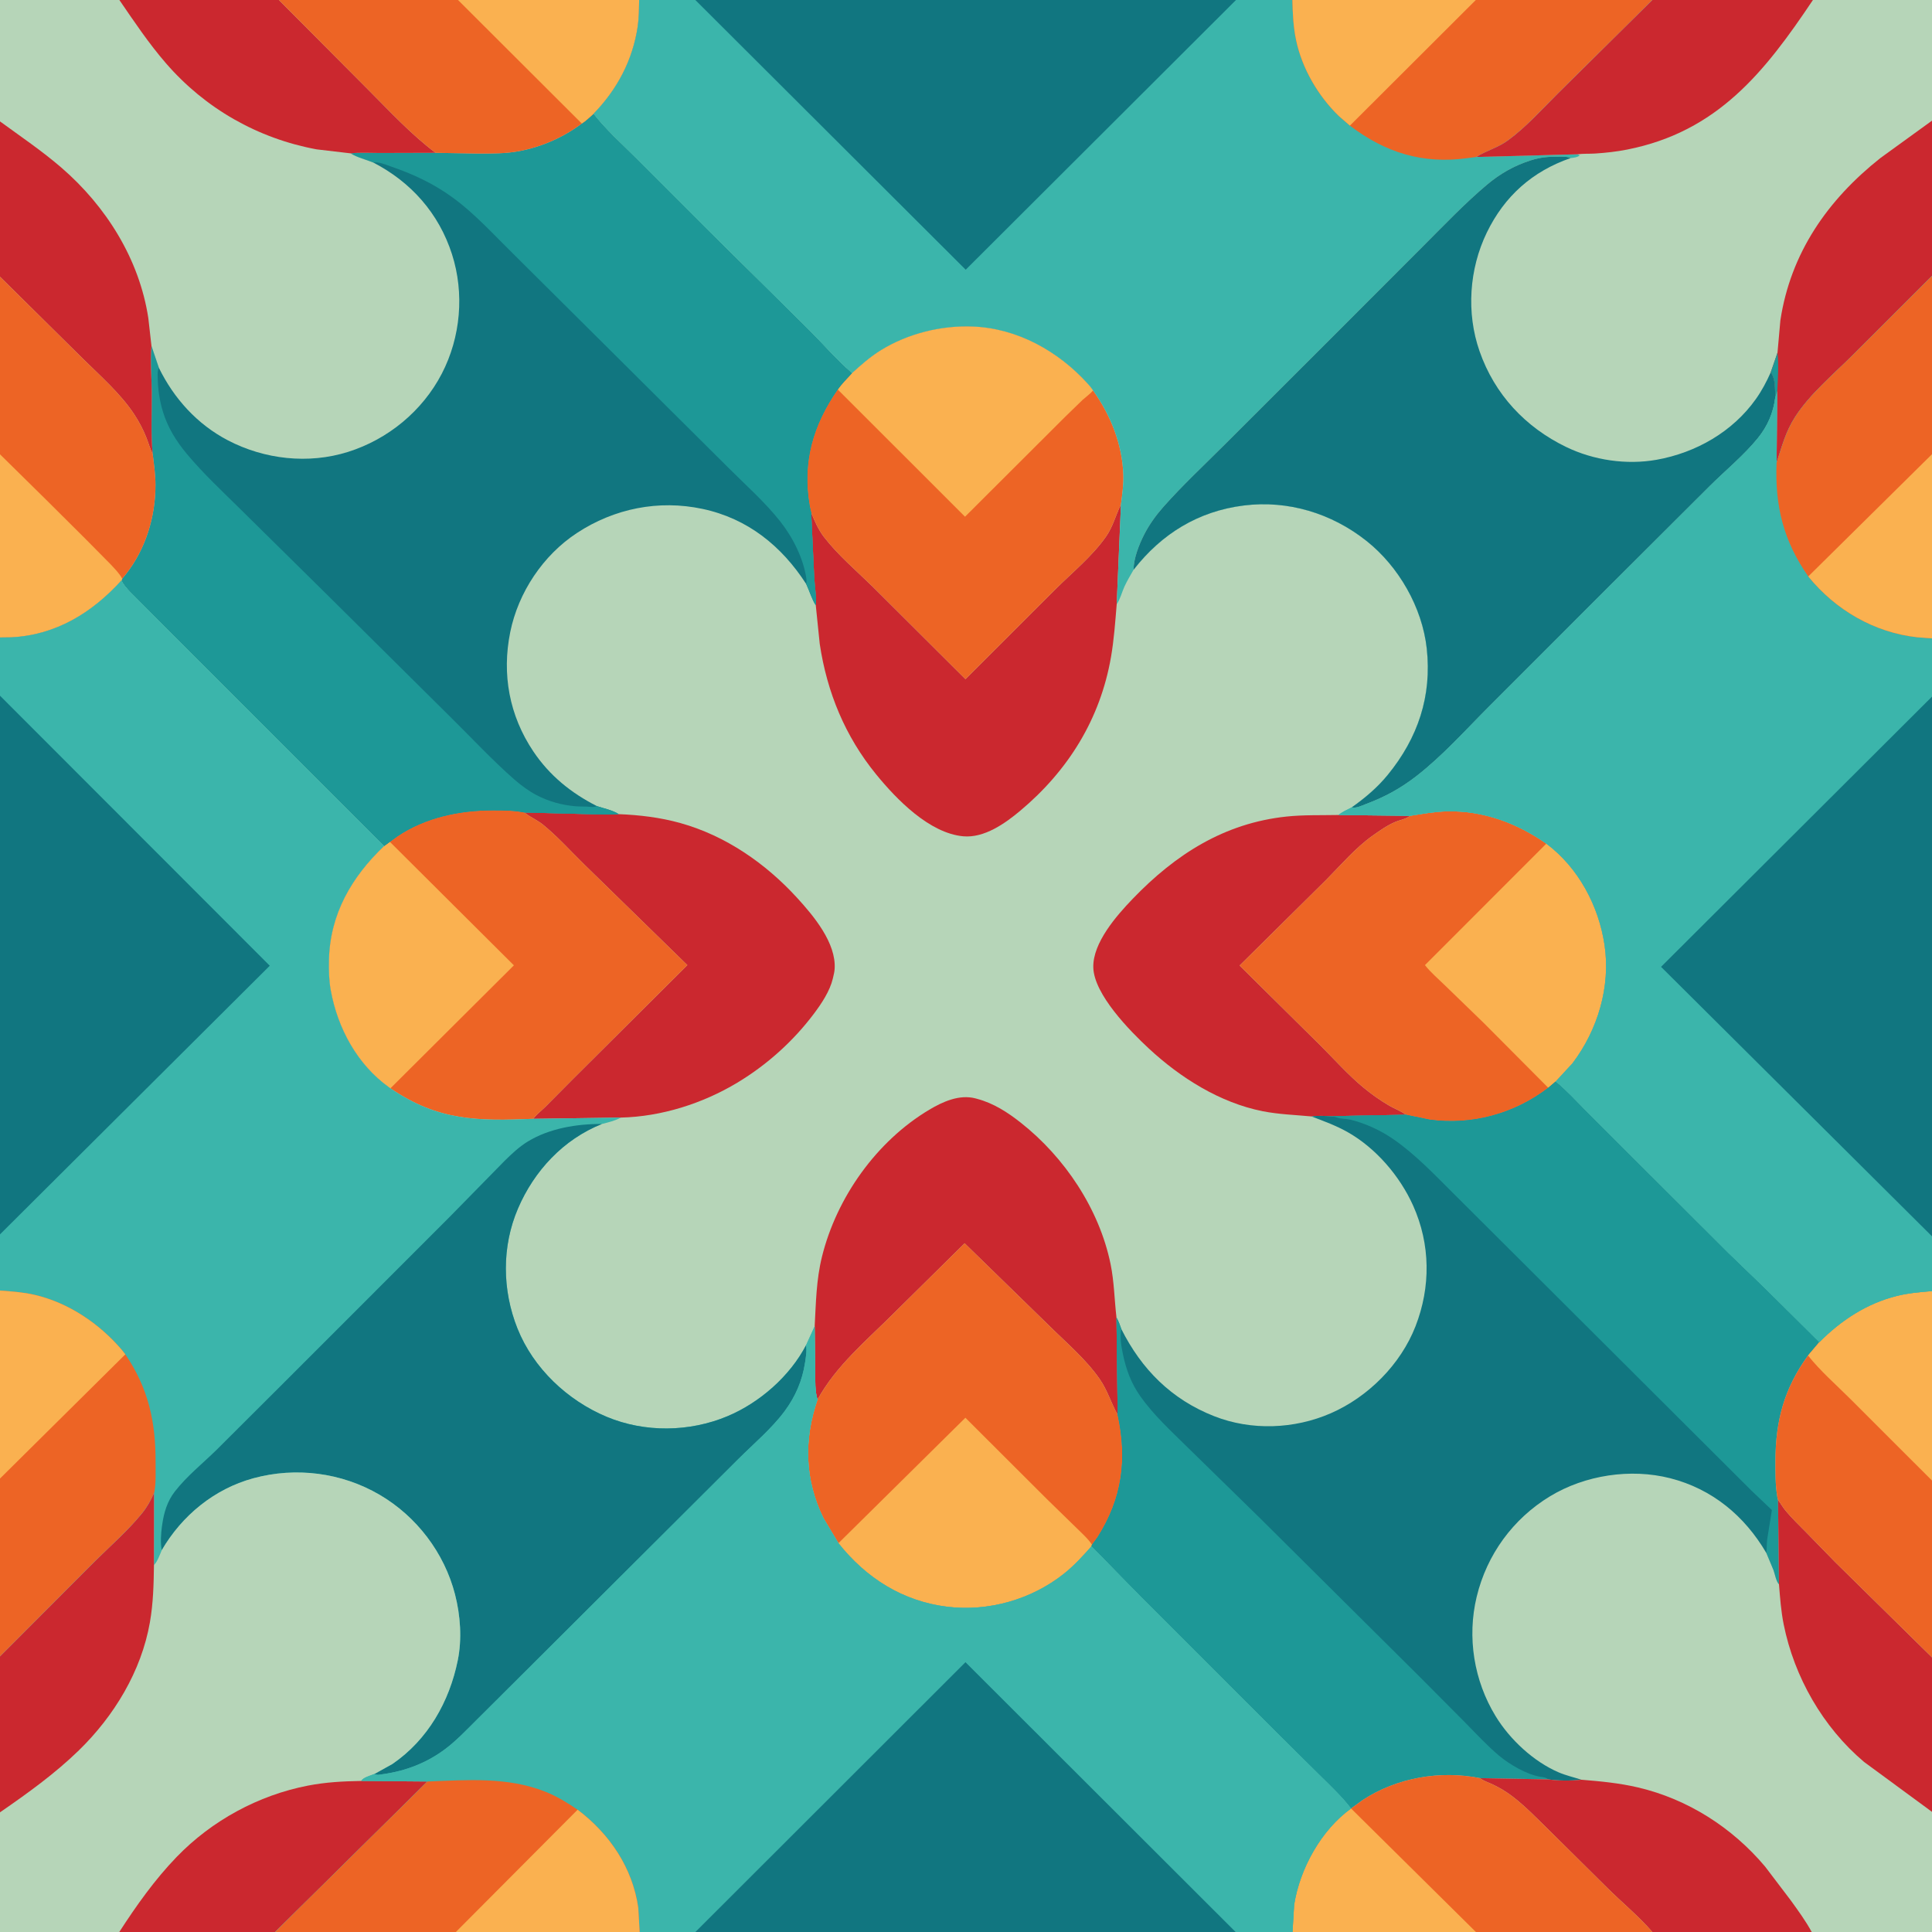
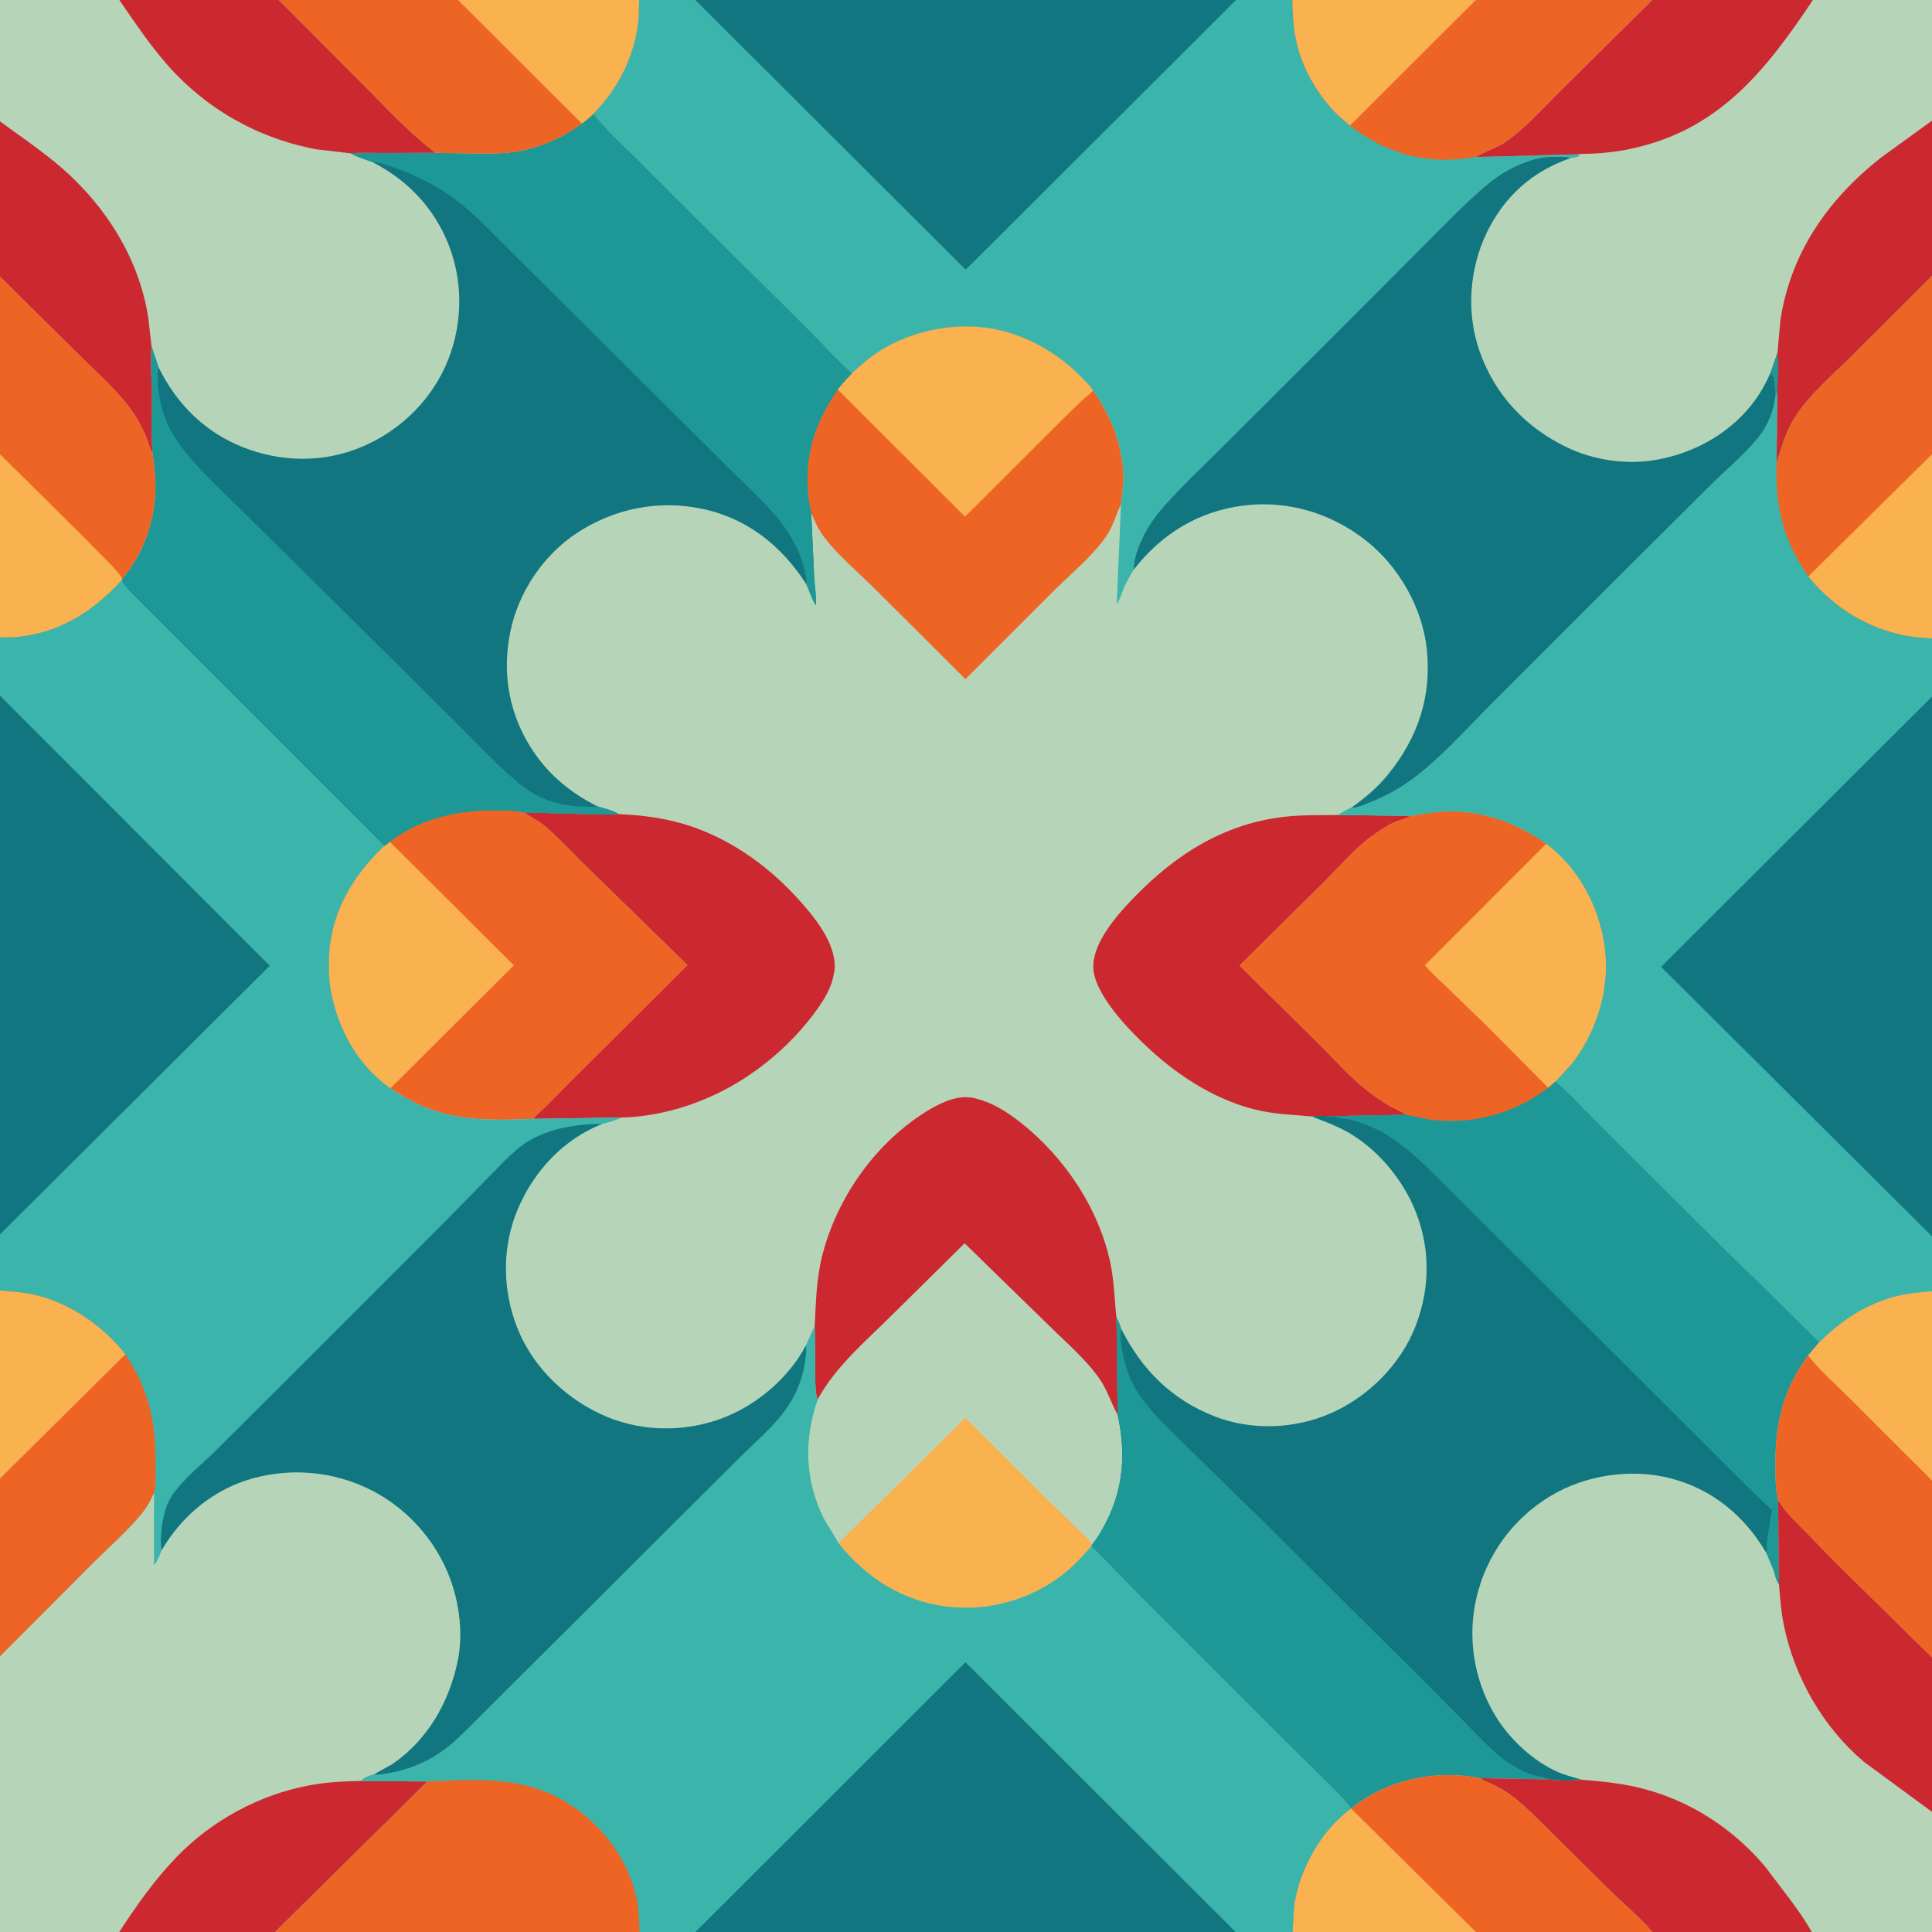
<svg xmlns="http://www.w3.org/2000/svg" version="1.1" style="display: block;" viewBox="0 0 2048 2048" width="1024" height="1024">
  <path transform="translate(0,0)" fill="rgb(182,213,184)" d="M 0 128.698 L -0 -0 L 126.542 0 L 295.649 0 L 485.508 0 L 677.538 0 L 737.095 0 L 1310.22 -0 L 1370.01 0 L 1564.42 0 L 1751.54 0 L 1921.78 0 L 2048 0 L 2048 127.898 L 2048 292.505 L 2048 481.47 L 2048 676.728 L 2048 738.442 L 2048 1310.55 L 2048 1368.61 L 2048 1569.47 L 2048 1756.87 L 2048 1920.65 L 2048 2048 L 1920.49 2048 L 1751.59 2048 L 1564.54 2048 L 1370.12 2048 L 1309.82 2048 L 737.15 2048 L 678.048 2048 L 483.233 2048 L 291.629 2048 L 126.438 2048 L -0 2048 L 0 1921.14 L -0 1755.88 L -0 1567.32 L 0 1368.03 L -0 1308.48 L 0 737.486 L -0 675.737 L 0 481.578 L 0 293.363 L 0 128.698 z" />
  <path transform="translate(0,0)" fill="rgb(203,40,47)" d="M 1418.68 863.932 L 1494.82 864.79 L 1493.28 865.821 C 1489.07 868.546 1483.65 869.313 1479.03 871.287 C 1470.35 875.001 1462.84 880.328 1455.17 885.733 C 1437.08 898.485 1421.2 917.188 1405.57 932.917 L 1314.04 1023.5 L 1399.7 1108.22 C 1414.54 1123 1429.12 1139.49 1445.26 1152.82 C 1453.86 1159.93 1463.1 1166.5 1472.76 1172.09 C 1478.48 1175.4 1485.04 1177.65 1490.26 1181.69 L 1412.36 1183.18 C 1405.11 1183.04 1397.42 1182.39 1390.25 1183.47 C 1373.02 1181.84 1355.51 1181.31 1338.5 1177.94 C 1293.16 1168.96 1251.21 1142.47 1217.73 1111.39 C 1197.69 1092.78 1159.59 1054.03 1158.94 1025.43 C 1158.34 999.361 1183.64 970.542 1200.75 952.75 C 1246.04 905.664 1297.82 872.561 1363.77 865.579 C 1381.79 863.67 1400.54 864.308 1418.68 863.932 z" />
  <path transform="translate(0,0)" fill="rgb(203,40,47)" d="M 863.589 1405.94 C 864.961 1380.82 865.235 1356.78 871.335 1332.13 C 886.872 1269.33 929.17 1209.68 985.044 1176.37 C 999.504 1167.75 1017.06 1159.86 1034.12 1164.36 L 1036 1164.88 C 1053.22 1169.47 1068.15 1179.12 1082.03 1190.06 C 1128.59 1226.76 1165.26 1281.54 1177.25 1339.96 C 1181.12 1358.82 1181.29 1377.67 1183.52 1396.68 L 1184.77 1499.72 C 1177.69 1487.16 1174.06 1473.86 1165.62 1461.73 C 1151.09 1440.85 1130.36 1423.32 1112.3 1405.45 L 1022.55 1317.94 L 946.964 1392.61 C 918.263 1421.27 886.327 1447.71 866.599 1483.63 C 863.82 1474.73 864.255 1463.51 864.155 1454.2 L 863.589 1405.94 z" />
  <path transform="translate(0,0)" fill="rgb(203,40,47)" d="M 555.868 861.252 L 626.331 863.074 C 636.032 863.113 646.267 863.833 655.915 863.026 C 678.057 863.935 699.924 866.511 721.312 872.5 C 769.435 885.975 811.61 915.262 845.079 951.873 C 862.504 970.934 886.592 999.638 884.747 1027.17 C 884.545 1030.19 883.839 1033.07 883.142 1036 L 882.814 1037.43 C 879.653 1050.66 870.841 1063.84 862.801 1074.55 C 840.827 1103.8 812.923 1128.83 781.573 1147.69 C 744.923 1169.74 701.224 1183.66 658.24 1184.68 L 565.244 1186.01 C 568.573 1181.42 573.887 1177.47 577.954 1173.41 L 607.467 1143.69 L 728.625 1023.05 L 619.427 916.475 C 605.107 902.459 591.246 886.948 575.727 874.288 C 569.938 869.566 563.28 866.802 557.403 862.425 L 555.868 861.252 z" />
-   <path transform="translate(0,0)" fill="rgb(203,40,47)" d="M 859.914 543.618 C 863.702 552.519 867.448 561.399 873.382 569.137 C 888.058 588.274 907.739 604.902 924.958 621.775 L 1023.43 719.91 L 1119.32 624.107 C 1137.2 606.358 1157.98 589.457 1172.44 568.765 C 1179.78 558.258 1182.42 546.871 1187.83 535.577 L 1188.27 534.666 L 1183.76 640.468 C 1182.2 659.073 1180.89 678.097 1177.7 696.5 C 1166.29 762.213 1132.42 816.723 1081.53 859.397 C 1065.44 872.893 1043.36 888.508 1021.11 886.506 C 985.109 883.265 950.272 847.229 928.815 820.938 C 895.886 780.592 876.689 734 868.959 682.594 L 864.76 641.643 C 865.584 631.997 863.561 621.225 863.074 611.5 L 859.914 543.618 z" />
  <path transform="translate(0,0)" fill="rgb(237,100,37)" d="M 903.112 395.523 C 912.7 386.816 922.454 378.207 933.5 371.356 C 962.251 353.523 997.895 344.702 1031.56 346.115 C 1078.7 348.092 1121.9 372.276 1153.1 406.758 C 1155.13 408.996 1157.09 411.312 1158.69 413.871 C 1177.45 440.24 1189.77 471.099 1190.82 503.7 C 1191.15 513.989 1189.58 524.479 1188.27 534.666 L 1187.83 535.577 C 1182.42 546.871 1179.78 558.258 1172.44 568.765 C 1157.98 589.457 1137.2 606.358 1119.32 624.107 L 1023.43 719.91 L 924.958 621.775 C 907.739 604.902 888.058 588.274 873.382 569.137 C 867.448 561.399 863.702 552.519 859.914 543.618 L 858.29 536.5 C 850.186 490.379 861.552 450.793 887.987 412.842 C 892.403 406.638 897.952 401.124 903.112 395.523 z" />
  <path transform="translate(0,0)" fill="rgb(250,177,80)" d="M 903.112 395.523 C 912.7 386.816 922.454 378.207 933.5 371.356 C 962.251 353.523 997.895 344.702 1031.56 346.115 C 1078.7 348.092 1121.9 372.276 1153.1 406.758 C 1155.13 408.996 1157.09 411.312 1158.69 413.871 C 1155.75 417.483 1151.03 420.813 1147.54 423.958 L 1129.1 441.86 L 1022.98 547.743 L 887.987 412.842 C 892.403 406.638 897.952 401.124 903.112 395.523 z" />
  <path transform="translate(0,0)" fill="rgb(237,100,37)" d="M 413.268 892.366 L 421.278 886.5 C 450.909 866.553 487.18 858.985 522.388 858.974 C 533.639 858.97 544.795 859.018 555.868 861.252 L 557.403 862.425 C 563.28 866.802 569.938 869.566 575.727 874.288 C 591.246 886.948 605.107 902.459 619.427 916.475 L 728.625 1023.05 L 607.467 1143.69 L 577.954 1173.41 C 573.887 1177.47 568.573 1181.42 565.244 1186.01 C 505.988 1188.48 464.42 1188.23 413.87 1153.66 L 412.398 1152.63 C 378.762 1128.53 357.968 1090.14 350.65 1050 C 348.68 1039.2 348.433 1028.45 348.69 1017.5 C 349.829 968.931 372.627 929.708 407.187 896.766 L 413.268 892.366 z" />
  <path transform="translate(0,0)" fill="rgb(250,177,80)" d="M 413.268 892.366 L 544.759 1023.3 L 413.87 1153.66 L 412.398 1152.63 C 378.762 1128.53 357.968 1090.14 350.65 1050 C 348.68 1039.2 348.433 1028.45 348.69 1017.5 C 349.829 968.931 372.627 929.708 407.187 896.766 L 413.268 892.366 z" />
  <path transform="translate(0,0)" fill="rgb(237,100,37)" d="M 1494.82 864.79 C 1507.58 862.785 1520.57 860.408 1533.5 860.067 C 1572 859.053 1607.92 872.412 1639.18 894.282 C 1673.24 919.774 1694.8 960.28 1700.95 1002 C 1707.44 1046.06 1693.64 1091.94 1666.87 1127.21 L 1649.12 1146.44 L 1641.24 1153.14 C 1605.35 1180.66 1560.31 1192.99 1515.54 1186.91 L 1490.26 1181.69 C 1485.04 1177.65 1478.48 1175.4 1472.76 1172.09 C 1463.1 1166.5 1453.86 1159.93 1445.26 1152.82 C 1429.12 1139.49 1414.54 1123 1399.7 1108.22 L 1314.04 1023.5 L 1405.57 932.917 C 1421.2 917.188 1437.08 898.485 1455.17 885.733 C 1462.84 880.328 1470.35 875.001 1479.03 871.287 C 1483.65 869.313 1489.07 868.546 1493.28 865.821 L 1494.82 864.79 z" />
  <path transform="translate(0,0)" fill="rgb(250,177,80)" d="M 1639.18 894.282 C 1673.24 919.774 1694.8 960.28 1700.95 1002 C 1707.44 1046.06 1693.64 1091.94 1666.87 1127.21 L 1649.12 1146.44 L 1641.24 1153.14 L 1572.68 1084.24 L 1531.38 1044.23 C 1524.33 1037.36 1516.61 1030.8 1510.49 1023.08 L 1639.18 894.282 z" />
-   <path transform="translate(0,0)" fill="rgb(237,100,37)" d="M 866.599 1483.63 C 886.327 1447.71 918.263 1421.27 946.964 1392.61 L 1022.55 1317.94 L 1112.3 1405.45 C 1130.36 1423.32 1151.09 1440.85 1165.62 1461.73 C 1174.06 1473.86 1177.69 1487.16 1184.77 1499.72 C 1195.12 1547.08 1189.57 1588.47 1163.38 1629.63 L 1157.58 1637.52 L 1157.03 1639.15 C 1147.95 1649.4 1138.48 1659.8 1127.72 1668.32 C 1093.3 1695.6 1048.02 1708.55 1004.28 1703.26 C 957.028 1697.54 918.035 1672.81 888.789 1635.85 L 872.857 1609.24 C 852.929 1568.34 852.017 1526.37 866.599 1483.63 z" />
  <path transform="translate(0,0)" fill="rgb(250,177,80)" d="M 888.789 1635.85 L 1023.36 1502.86 L 1109.88 1589.22 L 1141.4 1619.94 C 1146.93 1625.47 1153.32 1630.94 1157.58 1637.52 L 1157.03 1639.15 C 1147.95 1649.4 1138.48 1659.8 1127.72 1668.32 C 1093.3 1695.6 1048.02 1708.55 1004.28 1703.26 C 957.028 1697.54 918.035 1672.81 888.789 1635.85 z" />
  <path transform="translate(0,0)" fill="rgb(17,118,128)" d="M 1649.12 1146.44 C 1660.3 1155.44 1670.29 1166.56 1680.45 1176.7 L 1734.13 1230.36 L 1832.33 1328.36 L 1873.2 1367.81 L 1928.55 1422.76 C 1951.61 1399.6 1978.68 1381.73 2010.72 1373.74 C 2022.95 1370.69 2035.48 1369.67 2048 1368.61 L 2048 1569.47 L 2048 1756.87 L 2048 1920.65 L 2048 2048 L 1920.49 2048 L 1751.59 2048 L 1564.54 2048 L 1370.12 2048 L 1371.84 2019.15 C 1377.83 1980.85 1400.55 1939.78 1432.18 1917.05 C 1422.94 1904.94 1411.42 1894.04 1400.59 1883.34 L 1357.03 1840.3 L 1210.82 1694.11 L 1157.03 1639.15 L 1157.58 1637.52 L 1163.38 1629.63 C 1189.57 1588.47 1195.12 1547.08 1184.77 1499.72 L 1183.52 1396.68 C 1185.73 1400.6 1187.15 1404.46 1188.59 1408.7 C 1210.12 1451.58 1241.75 1483.38 1286.94 1501.17 C 1326.41 1516.71 1371.97 1515.01 1410.68 1498.12 C 1450.31 1480.82 1484.74 1446.38 1500.5 1405.91 C 1516.77 1364.15 1516.38 1318.99 1497.97 1278 C 1483.96 1246.79 1458.7 1217.23 1428.78 1200.22 C 1416.5 1193.25 1403.39 1188.48 1390.25 1183.47 C 1397.42 1182.39 1405.11 1183.04 1412.36 1183.18 L 1490.26 1181.69 L 1515.54 1186.91 C 1560.31 1192.99 1605.35 1180.66 1641.24 1153.14 L 1649.12 1146.44 z" />
  <path transform="translate(0,0)" fill="rgb(29,152,151)" d="M 1184.77 1499.72 L 1183.52 1396.68 C 1185.73 1400.6 1187.15 1404.46 1188.59 1408.7 C 1187.04 1417.54 1188.42 1426.18 1190.21 1434.87 C 1193.66 1451.61 1198.94 1466.17 1208.86 1480.2 C 1222.8 1499.92 1240.89 1516.47 1258.02 1533.37 L 1334.83 1608.5 L 1505.14 1777.69 L 1553.68 1826.52 C 1565.13 1838.19 1576.49 1850.49 1589 1861.02 C 1600.21 1870.44 1618.32 1881.1 1633.04 1883.47 C 1636.38 1884.01 1638.56 1883.92 1641.18 1886.21 L 1568.73 1884.88 C 1526.6 1876.49 1480.62 1884.37 1444.5 1908.12 L 1432.18 1917.05 C 1422.94 1904.94 1411.42 1894.04 1400.59 1883.34 L 1357.03 1840.3 L 1210.82 1694.11 L 1157.03 1639.15 L 1157.58 1637.52 L 1163.38 1629.63 C 1189.57 1588.47 1195.12 1547.08 1184.77 1499.72 z" />
  <path transform="translate(0,0)" fill="rgb(29,152,151)" d="M 1649.12 1146.44 C 1660.3 1155.44 1670.29 1166.56 1680.45 1176.7 L 1734.13 1230.36 L 1832.33 1328.36 L 1873.2 1367.81 L 1928.55 1422.76 L 1916.58 1436.91 C 1891.31 1471.76 1882.1 1506.03 1882.05 1548.7 C 1882.03 1560.77 1881.88 1573.18 1883.78 1585.15 C 1884.02 1586.63 1884.17 1588.57 1884.78 1589.96 L 1885.79 1679.4 C 1882.81 1676.57 1881.44 1668.46 1880.01 1664.5 L 1872.36 1646.18 C 1872.93 1641.38 1872.74 1636.51 1873.31 1631.68 L 1878.27 1600.72 L 1856.64 1580.16 L 1607.91 1332.09 L 1539.75 1264.17 C 1519.95 1244.44 1500.49 1223.95 1477.48 1207.88 C 1463.97 1198.45 1447.68 1190.89 1431.65 1186.94 C 1427.3 1185.87 1422.4 1186.3 1418.21 1184.94 L 1412.36 1183.18 L 1490.26 1181.69 L 1515.54 1186.91 C 1560.31 1192.99 1605.35 1180.66 1641.24 1153.14 L 1649.12 1146.44 z" />
  <path transform="translate(0,0)" fill="rgb(182,213,184)" d="M 1928.55 1422.76 C 1951.61 1399.6 1978.68 1381.73 2010.72 1373.74 C 2022.95 1370.69 2035.48 1369.67 2048 1368.61 L 2048 1569.47 L 2048 1756.87 L 2048 1920.65 L 2048 2048 L 1920.49 2048 L 1751.59 2048 L 1564.54 2048 L 1370.12 2048 L 1371.84 2019.15 C 1377.83 1980.85 1400.55 1939.78 1432.18 1917.05 L 1444.5 1908.12 C 1480.62 1884.37 1526.6 1876.49 1568.73 1884.88 L 1641.18 1886.21 C 1651.72 1887.83 1665.68 1887.78 1676.3 1886.58 C 1668.29 1883.94 1660.03 1882.12 1652.27 1878.78 C 1625.59 1867.32 1600.58 1843.99 1585.49 1819.33 C 1562.41 1781.62 1555 1735.61 1565.34 1692.65 C 1576.1 1648.01 1603.81 1609.92 1643.16 1586.08 C 1680.25 1563.61 1728.5 1556.29 1770.5 1566.99 C 1814.96 1578.33 1849.39 1606.93 1872.36 1646.18 L 1880.01 1664.5 C 1881.44 1668.46 1882.81 1676.57 1885.79 1679.4 L 1884.78 1589.96 C 1884.17 1588.57 1884.02 1586.63 1883.78 1585.15 C 1881.88 1573.18 1882.03 1560.77 1882.05 1548.7 C 1882.1 1506.03 1891.31 1471.76 1916.58 1436.91 L 1928.55 1422.76 z" />
  <path transform="translate(0,0)" fill="rgb(203,40,47)" d="M 1884.78 1589.96 C 1887.56 1593.69 1889.87 1597.81 1892.82 1601.39 C 1899.57 1609.58 1907.49 1617.06 1914.91 1624.64 L 1945.33 1655.86 L 2048 1756.87 L 2048 1920.65 L 1975.91 1867.67 C 1932.3 1830.81 1901.96 1777.67 1890.77 1721.88 C 1887.95 1707.85 1886.95 1693.64 1885.79 1679.4 L 1884.78 1589.96 z" />
  <path transform="translate(0,0)" fill="rgb(203,40,47)" d="M 1568.73 1884.88 L 1641.18 1886.21 C 1651.72 1887.83 1665.68 1887.78 1676.3 1886.58 C 1696.65 1888.26 1716.43 1890.08 1736.39 1894.77 C 1789.16 1907.15 1836.24 1937.28 1871.04 1978.61 L 1898.09 2014.21 C 1905.99 2025.17 1914.05 2036.11 1920.49 2048 L 1751.59 2048 C 1737.1 2031.23 1719.15 2016.55 1703.39 2000.85 L 1641.05 1939.09 C 1628.77 1927.14 1616.6 1914.41 1602.94 1904.03 C 1596.56 1899.18 1589.83 1895.2 1582.62 1891.72 C 1578.15 1889.57 1573.67 1888.33 1569.54 1885.45 L 1568.73 1884.88 z" />
  <path transform="translate(0,0)" fill="rgb(237,100,37)" d="M 1432.18 1917.05 L 1444.5 1908.12 C 1480.62 1884.37 1526.6 1876.49 1568.73 1884.88 L 1569.54 1885.45 C 1573.67 1888.33 1578.15 1889.57 1582.62 1891.72 C 1589.83 1895.2 1596.56 1899.18 1602.94 1904.03 C 1616.6 1914.41 1628.77 1927.14 1641.05 1939.09 L 1703.39 2000.85 C 1719.15 2016.55 1737.1 2031.23 1751.59 2048 L 1564.54 2048 L 1370.12 2048 L 1371.84 2019.15 C 1377.83 1980.85 1400.55 1939.78 1432.18 1917.05 z" />
  <path transform="translate(0,0)" fill="rgb(250,177,80)" d="M 1432.18 1917.05 L 1564.54 2048 L 1370.12 2048 L 1371.84 2019.15 C 1377.83 1980.85 1400.55 1939.78 1432.18 1917.05 z" />
  <path transform="translate(0,0)" fill="rgb(237,100,37)" d="M 1928.55 1422.76 C 1951.61 1399.6 1978.68 1381.73 2010.72 1373.74 C 2022.95 1370.69 2035.48 1369.67 2048 1368.61 L 2048 1569.47 L 2048 1756.87 L 1945.33 1655.86 L 1914.91 1624.64 C 1907.49 1617.06 1899.57 1609.58 1892.82 1601.39 C 1889.87 1597.81 1887.56 1593.69 1884.78 1589.96 C 1884.17 1588.57 1884.02 1586.63 1883.78 1585.15 C 1881.88 1573.18 1882.03 1560.77 1882.05 1548.7 C 1882.1 1506.03 1891.31 1471.76 1916.58 1436.91 L 1928.55 1422.76 z" />
  <path transform="translate(0,0)" fill="rgb(250,177,80)" d="M 1928.55 1422.76 C 1951.61 1399.6 1978.68 1381.73 2010.72 1373.74 C 2022.95 1370.69 2035.48 1369.67 2048 1368.61 L 2048 1569.47 L 1961.19 1482.71 C 1946.37 1467.91 1929.56 1453.28 1916.58 1436.91 L 1928.55 1422.76 z" />
  <path transform="translate(0,0)" fill="rgb(17,118,128)" d="M 0 128.698 L -0 -0 L 126.542 0 L 295.649 0 L 485.508 0 L 677.538 0 C 677.35 9.286 677.365 18.729 676.011 27.93 C 670.743 63.715 654.221 94.88 629.094 120.664 C 642.357 137.579 658.853 152.32 674.043 167.5 L 749.83 243.293 L 855.356 347.591 C 871.203 363.283 886.332 380.951 903.112 395.523 C 897.952 401.124 892.403 406.638 887.987 412.842 C 861.552 450.793 850.186 490.379 858.29 536.5 L 859.914 543.618 L 863.074 611.5 C 863.561 621.225 865.584 631.997 864.76 641.643 C 860.572 635.167 858.061 626.282 854.673 619.175 C 828.579 578.724 792.521 549.612 744.641 539.44 C 698.133 529.559 651.162 538.994 611.593 564.976 C 575.625 588.595 549.423 627.982 540.886 670 C 531.792 714.761 539.903 758.629 565.379 796.564 C 582.6 822.207 605.492 840.688 632.857 854.553 C 640.302 857.025 649.329 858.799 655.915 863.026 C 646.267 863.833 636.032 863.113 626.331 863.074 L 555.868 861.252 C 544.795 859.018 533.639 858.97 522.388 858.974 C 487.18 858.985 450.909 866.553 421.278 886.5 L 413.268 892.366 L 407.187 896.766 L 238.099 727.726 L 173.112 662.68 L 137.833 627.177 C 134.561 623.582 130.736 619.622 128.923 615.057 C 97.88 649.444 59.261 673.243 12.067 675.567 L -0 675.737 L 0 481.578 L 0 293.363 L 0 128.698 z" />
  <path transform="translate(0,0)" fill="rgb(29,152,151)" d="M 161.849 481.181 C 159.786 459.707 161.093 437.121 160.903 415.485 C 160.764 399.583 159.108 382.529 160.563 366.746 L 168.44 389.941 C 166.7 393.236 167.104 396.757 167.161 400.376 C 167.348 412.361 169.166 424.757 172.654 436.24 C 177.8 453.177 186.813 467.706 198.1 481.212 C 215.557 502.097 235.852 520.98 255.2 540.091 L 347.035 630.703 L 478.512 761.081 C 500.425 782.689 521.815 805.751 544.94 826.049 C 552.083 832.319 560.408 838.496 568.84 842.9 C 581.709 849.62 595.415 853.375 609.867 854.656 C 615.157 855.125 620.489 854.757 625.77 855.341 C 628.35 855.626 630.411 855.375 632.857 854.553 C 640.302 857.025 649.329 858.799 655.915 863.026 C 646.267 863.833 636.032 863.113 626.331 863.074 L 555.868 861.252 C 544.795 859.018 533.639 858.97 522.388 858.974 C 487.18 858.985 450.909 866.553 421.278 886.5 L 413.268 892.366 L 407.187 896.766 L 238.099 727.726 L 173.112 662.68 L 137.833 627.177 C 134.561 623.582 130.736 619.622 128.923 615.057 L 129.567 613.422 L 133.561 608.531 C 154.466 581.847 164.867 547.738 164.807 514 C 164.788 503.059 163.192 492.027 161.849 481.181 z" />
  <path transform="translate(0,0)" fill="rgb(29,152,151)" d="M 629.094 120.664 C 642.357 137.579 658.853 152.32 674.043 167.5 L 749.83 243.293 L 855.356 347.591 C 871.203 363.283 886.332 380.951 903.112 395.523 C 897.952 401.124 892.403 406.638 887.987 412.842 C 861.552 450.793 850.186 490.379 858.29 536.5 L 859.914 543.618 L 863.074 611.5 C 863.561 621.225 865.584 631.997 864.76 641.643 C 860.572 635.167 858.061 626.282 854.673 619.175 C 854.911 617.046 855.062 615.117 854.738 612.984 C 851.471 591.485 840.41 569.624 827.039 552.691 C 810.8 532.128 790.577 514.315 772.073 495.797 L 667.434 391.716 L 544.45 269.47 C 523.696 249.15 503.545 226.639 480.004 209.5 C 459.496 194.57 438.28 184.696 414.464 176.501 C 408.775 174.543 401.759 171.345 395.735 172.317 C 387.71 169.04 378.974 167.113 371.558 162.548 C 381.547 161.468 392.299 162.193 402.379 162.163 L 461.744 161.999 L 506.078 162.761 C 520.538 162.77 535.834 162.942 550.081 160.259 C 574.115 155.731 597.2 145.672 616.711 130.933 C 621.119 128.178 625.141 124.063 629.094 120.664 z" />
  <path transform="translate(0,0)" fill="rgb(182,213,184)" d="M 0 128.698 L -0 -0 L 126.542 0 L 295.649 0 L 485.508 0 L 677.538 0 C 677.35 9.286 677.365 18.729 676.011 27.93 C 670.743 63.715 654.221 94.88 629.094 120.664 C 625.141 124.063 621.119 128.178 616.711 130.933 C 597.2 145.672 574.115 155.731 550.081 160.259 C 535.834 162.942 520.538 162.77 506.078 162.761 L 461.744 161.999 L 402.379 162.163 C 392.299 162.193 381.547 161.468 371.558 162.548 C 378.974 167.113 387.71 169.04 395.735 172.317 C 435.845 193.048 465.253 226.255 479.116 269.458 C 492.431 310.95 488.393 357.482 468.297 396.17 C 447.749 435.731 411.285 465.719 368.881 479.051 C 326.902 492.25 280.402 487.013 241.611 466.786 C 209.137 449.853 184.415 422.549 168.44 389.941 L 160.563 366.746 C 159.108 382.529 160.764 399.583 160.903 415.485 C 161.093 437.121 159.786 459.707 161.849 481.181 C 163.192 492.027 164.788 503.059 164.807 514 C 164.867 547.738 154.466 581.847 133.561 608.531 L 129.567 613.422 L 128.923 615.057 C 97.88 649.444 59.261 673.243 12.067 675.567 L -0 675.737 L 0 481.578 L 0 293.363 L 0 128.698 z" />
  <path transform="translate(0,0)" fill="rgb(203,40,47)" d="M 0 128.698 C 21.905 144.703 44.733 160.109 65.261 177.863 C 112.59 218.797 147.671 274.741 157.209 337.111 L 160.563 366.746 C 159.108 382.529 160.764 399.583 160.903 415.485 C 161.093 437.121 159.786 459.707 161.849 481.181 C 159.051 475.698 157.483 469.849 155.252 464.144 C 151.851 455.449 147.293 446.777 142.143 439 C 127.484 416.867 106.07 398.307 87.284 379.672 L 0 293.363 L 0 128.698 z" />
  <path transform="translate(0,0)" fill="rgb(203,40,47)" d="M 126.542 0 L 295.649 0 L 390.528 95.293 C 413.475 118.275 435.746 142.445 461.744 161.999 L 402.379 162.163 C 392.299 162.193 381.547 161.468 371.558 162.548 L 335.554 158.317 C 273.201 146.734 217.53 115.05 176.019 67.169 C 157.663 45.997 142.352 23.04 126.542 0 z" />
  <path transform="translate(0,0)" fill="rgb(237,100,37)" d="M 0 293.363 L 87.284 379.672 C 106.07 398.307 127.484 416.867 142.143 439 C 147.293 446.777 151.851 455.449 155.252 464.144 C 157.483 469.849 159.051 475.698 161.849 481.181 C 163.192 492.027 164.788 503.059 164.807 514 C 164.867 547.738 154.466 581.847 133.561 608.531 L 129.567 613.422 L 128.923 615.057 C 97.88 649.444 59.261 673.243 12.067 675.567 L -0 675.737 L 0 481.578 L 0 293.363 z" />
  <path transform="translate(0,0)" fill="rgb(250,177,80)" d="M 0 481.578 L 48.788 529.647 L 90.412 571.058 L 116.836 597.774 C 121.361 602.638 126.383 607.552 129.567 613.422 L 128.923 615.057 C 97.88 649.444 59.261 673.243 12.067 675.567 L -0 675.737 L 0 481.578 z" />
  <path transform="translate(0,0)" fill="rgb(237,100,37)" d="M 295.649 0 L 485.508 0 L 677.538 0 C 677.35 9.286 677.365 18.729 676.011 27.93 C 670.743 63.715 654.221 94.88 629.094 120.664 C 625.141 124.063 621.119 128.178 616.711 130.933 C 597.2 145.672 574.115 155.731 550.081 160.259 C 535.834 162.942 520.538 162.77 506.078 162.761 L 461.744 161.999 C 435.746 142.445 413.475 118.275 390.528 95.293 L 295.649 0 z" />
  <path transform="translate(0,0)" fill="rgb(250,177,80)" d="M 485.508 0 L 677.538 0 C 677.35 9.286 677.365 18.729 676.011 27.93 C 670.743 63.715 654.221 94.88 629.094 120.664 C 625.141 124.063 621.119 128.178 616.711 130.933 L 485.508 0 z" />
  <path transform="translate(0,0)" fill="rgb(59,181,171)" d="M 677.538 0 L 737.095 0 L 1310.22 -0 L 1370.01 0 L 1564.42 0 L 1751.54 0 L 1921.78 0 L 2048 0 L 2048 127.898 L 2048 292.505 L 2048 481.47 L 2048 676.728 L 2048 738.442 L 2048 1310.55 L 2048 1368.61 C 2035.48 1369.67 2022.95 1370.69 2010.72 1373.74 C 1978.68 1381.73 1951.61 1399.6 1928.55 1422.76 L 1873.2 1367.81 L 1832.33 1328.36 L 1734.13 1230.36 L 1680.45 1176.7 C 1670.29 1166.56 1660.3 1155.44 1649.12 1146.44 L 1666.87 1127.21 C 1693.64 1091.94 1707.44 1046.06 1700.95 1002 C 1694.8 960.28 1673.24 919.774 1639.18 894.282 C 1607.92 872.412 1572 859.053 1533.5 860.067 C 1520.57 860.408 1507.58 862.785 1494.82 864.79 L 1418.68 863.932 C 1423.08 860.561 1427.99 858.29 1432.93 855.835 C 1447.15 845.77 1460.06 834.883 1471.11 821.364 C 1503.12 782.203 1518.01 737.8 1512.4 687.319 C 1507.57 643.755 1482.62 600.379 1448.41 573.284 C 1411.53 544.083 1365.32 529.983 1318.42 535.849 C 1270.23 541.876 1231.38 565.808 1201.66 603.953 C 1198.29 609.828 1194.71 615.761 1191.9 621.93 C 1189.22 627.813 1187.46 635.24 1183.76 640.468 L 1188.27 534.666 C 1189.58 524.479 1191.15 513.989 1190.82 503.7 C 1189.77 471.099 1177.45 440.24 1158.69 413.871 C 1157.09 411.312 1155.13 408.996 1153.1 406.758 C 1121.9 372.276 1078.7 348.092 1031.56 346.115 C 997.895 344.702 962.251 353.523 933.5 371.356 C 922.454 378.207 912.7 386.816 903.112 395.523 C 886.332 380.951 871.203 363.283 855.356 347.591 L 749.83 243.293 L 674.043 167.5 C 658.853 152.32 642.357 137.579 629.094 120.664 C 654.221 94.88 670.743 63.715 676.011 27.93 C 677.365 18.729 677.35 9.286 677.538 0 z" />
  <path transform="translate(0,0)" fill="rgb(237,100,37)" d="M 1370.01 0 L 1564.42 0 L 1751.54 0 L 1651.28 99.219 C 1634.43 116.017 1617.68 134.791 1598.42 148.854 C 1587.71 156.677 1575.63 159.589 1564.85 166.401 L 1555.31 167.66 C 1508.17 174.101 1468.56 161.844 1430.95 133.183 L 1419.13 122.911 C 1397.27 101.697 1380.33 72.751 1373.97 42.795 C 1370.96 28.601 1370.29 14.446 1370.01 0 z" />
  <path transform="translate(0,0)" fill="rgb(250,177,80)" d="M 1370.01 0 L 1564.42 0 L 1430.95 133.183 L 1419.13 122.911 C 1397.27 101.697 1380.33 72.751 1373.97 42.795 C 1370.96 28.601 1370.29 14.446 1370.01 0 z" />
  <path transform="translate(0,0)" fill="rgb(17,118,128)" d="M 737.095 0 L 1310.22 -0 L 1023.69 285.914 L 737.095 0 z" />
  <path transform="translate(0,0)" fill="rgb(182,213,184)" d="M 1751.54 0 L 1921.78 0 L 2048 0 L 2048 127.898 L 2048 292.505 L 1963.19 377.181 C 1942.85 397.465 1918.46 417.835 1902.91 441.996 C 1892.67 457.891 1889.05 473.106 1883.25 490.609 L 1883.99 414.393 L 1881.87 421.165 C 1879.87 437.482 1873.78 451.621 1863.47 464.363 C 1848.63 482.711 1829.32 498.415 1812.58 515.073 L 1703.46 623.87 L 1577.75 749.651 C 1553.1 774.318 1529.08 801.292 1501.5 822.701 C 1484.48 835.913 1467.69 845.008 1447.55 852.519 C 1443.76 853.932 1438.77 856.455 1434.68 856.082 L 1432.93 855.835 C 1447.15 845.77 1460.06 834.883 1471.11 821.364 C 1503.12 782.203 1518.01 737.8 1512.4 687.319 C 1507.57 643.755 1482.62 600.379 1448.41 573.284 C 1411.53 544.083 1365.32 529.983 1318.42 535.849 C 1270.23 541.876 1231.38 565.808 1201.66 603.953 C 1201.56 592.175 1207.46 577.247 1212.77 566.813 C 1218.21 556.106 1225.27 546.331 1233.21 537.349 C 1253.54 514.358 1276.46 493.043 1298.17 471.325 L 1413.23 356.388 L 1509.74 259.749 C 1531.27 238.221 1552.87 215.491 1576.15 195.894 C 1590.11 184.147 1604.94 175.689 1622.35 170.076 C 1633.14 166.599 1642.01 165.95 1653.26 166.1 C 1657.21 166.153 1661.22 165.771 1664.82 167.601 C 1667.82 167.19 1672.44 166.853 1674.55 164.676 L 1672.19 163.558 L 1564.85 166.401 C 1575.63 159.589 1587.71 156.677 1598.42 148.854 C 1617.68 134.791 1634.43 116.017 1651.28 99.219 L 1751.54 0 z" />
  <path transform="translate(0,0)" fill="rgb(203,40,47)" d="M 2048 127.898 L 2048 292.505 L 1963.19 377.181 C 1942.85 397.465 1918.46 417.835 1902.91 441.996 C 1892.67 457.891 1889.05 473.106 1883.25 490.609 L 1883.99 414.393 L 1881.87 421.165 C 1881.47 412.414 1882.37 401.942 1877.06 394.652 L 1884.22 373.862 L 1887.26 339.693 C 1898.15 267.967 1937.44 211.843 1993.28 167.539 L 2048 127.898 z" />
  <path transform="translate(0,0)" fill="rgb(29,152,151)" d="M 1884.22 373.862 C 1885.58 386.97 1884.65 401.218 1883.99 414.393 L 1881.87 421.165 C 1881.47 412.414 1882.37 401.942 1877.06 394.652 L 1884.22 373.862 z" />
  <path transform="translate(0,0)" fill="rgb(203,40,47)" d="M 1751.54 0 L 1921.78 0 C 1870.6 76.471 1820.72 139.501 1725.04 158.512 C 1713.83 160.739 1702.17 162.035 1690.76 162.756 C 1684.62 163.144 1678.27 162.741 1672.19 163.558 L 1564.85 166.401 C 1575.63 159.589 1587.71 156.677 1598.42 148.854 C 1617.68 134.791 1634.43 116.017 1651.28 99.219 L 1751.54 0 z" />
  <path transform="translate(0,0)" fill="rgb(17,118,128)" d="M 1201.66 603.953 C 1201.56 592.175 1207.46 577.247 1212.77 566.813 C 1218.21 556.106 1225.27 546.331 1233.21 537.349 C 1253.54 514.358 1276.46 493.043 1298.17 471.325 L 1413.23 356.388 L 1509.74 259.749 C 1531.27 238.221 1552.87 215.491 1576.15 195.894 C 1590.11 184.147 1604.94 175.689 1622.35 170.076 C 1633.14 166.599 1642.01 165.95 1653.26 166.1 C 1657.21 166.153 1661.22 165.771 1664.82 167.601 C 1624.45 181.598 1594.8 207.888 1576.08 246.531 C 1557.36 285.187 1554.2 331.62 1568.38 372.29 C 1584.32 418.009 1616.92 452.941 1660.37 473.904 C 1689.4 487.917 1724.25 493.033 1756.05 487.374 C 1797.65 479.972 1836.61 457.818 1861.3 422.992 C 1867.66 414.023 1872.6 404.678 1877.06 394.652 C 1882.37 401.942 1881.47 412.414 1881.87 421.165 C 1879.87 437.482 1873.78 451.621 1863.47 464.363 C 1848.63 482.711 1829.32 498.415 1812.58 515.073 L 1703.46 623.87 L 1577.75 749.651 C 1553.1 774.318 1529.08 801.292 1501.5 822.701 C 1484.48 835.913 1467.69 845.008 1447.55 852.519 C 1443.76 853.932 1438.77 856.455 1434.68 856.082 L 1432.93 855.835 C 1447.15 845.77 1460.06 834.883 1471.11 821.364 C 1503.12 782.203 1518.01 737.8 1512.4 687.319 C 1507.57 643.755 1482.62 600.379 1448.41 573.284 C 1411.53 544.083 1365.32 529.983 1318.42 535.849 C 1270.23 541.876 1231.38 565.808 1201.66 603.953 z" />
  <path transform="translate(0,0)" fill="rgb(59,181,171)" d="M 2048 292.505 L 2048 481.47 L 2048 676.728 L 2048 738.442 L 2048 1310.55 L 2048 1368.61 C 2035.48 1369.67 2022.95 1370.69 2010.72 1373.74 C 1978.68 1381.73 1951.61 1399.6 1928.55 1422.76 L 1873.2 1367.81 L 1832.33 1328.36 L 1734.13 1230.36 L 1680.45 1176.7 C 1670.29 1166.56 1660.3 1155.44 1649.12 1146.44 L 1666.87 1127.21 C 1693.64 1091.94 1707.44 1046.06 1700.95 1002 C 1694.8 960.28 1673.24 919.774 1639.18 894.282 C 1607.92 872.412 1572 859.053 1533.5 860.067 C 1520.57 860.408 1507.58 862.785 1494.82 864.79 L 1418.68 863.932 C 1423.08 860.561 1427.99 858.29 1432.93 855.835 L 1434.68 856.082 C 1438.77 856.455 1443.76 853.932 1447.55 852.519 C 1467.69 845.008 1484.48 835.913 1501.5 822.701 C 1529.08 801.292 1553.1 774.318 1577.75 749.651 L 1703.46 623.87 L 1812.58 515.073 C 1829.32 498.415 1848.63 482.711 1863.47 464.363 C 1873.78 451.621 1879.87 437.482 1881.87 421.165 L 1883.99 414.393 L 1883.25 490.609 C 1889.05 473.106 1892.67 457.891 1902.91 441.996 C 1918.46 417.835 1942.85 397.465 1963.19 377.181 L 2048 292.505 z" />
  <path transform="translate(0,0)" fill="rgb(237,100,37)" d="M 2048 292.505 L 2048 481.47 L 2048 676.728 L 2032.72 675.574 C 1986.9 670.657 1945.63 646.58 1916.86 611.043 C 1890.49 573.336 1881.39 536.291 1883.25 490.609 C 1889.05 473.106 1892.67 457.891 1902.91 441.996 C 1918.46 417.835 1942.85 397.465 1963.19 377.181 L 2048 292.505 z" />
  <path transform="translate(0,0)" fill="rgb(250,177,80)" d="M 2048 481.47 L 2048 676.728 L 2032.72 675.574 C 1986.9 670.657 1945.63 646.58 1916.86 611.043 L 2048 481.47 z" />
  <path transform="translate(0,0)" fill="rgb(17,118,128)" d="M 2048 738.442 L 2048 1310.55 L 1760.78 1024.89 L 2048 738.442 z" />
  <path transform="translate(0,0)" fill="rgb(59,181,171)" d="M 128.923 615.057 C 130.736 619.622 134.561 623.582 137.833 627.177 L 173.112 662.68 L 238.099 727.726 L 407.187 896.766 C 372.627 929.708 349.829 968.931 348.69 1017.5 C 348.433 1028.45 348.68 1039.2 350.65 1050 C 357.968 1090.14 378.762 1128.53 412.398 1152.63 L 413.87 1153.66 C 464.42 1188.23 505.988 1188.48 565.244 1186.01 L 658.24 1184.68 C 652.097 1188 644.795 1189.8 638.023 1191.46 C 597.199 1207.77 566.28 1241.04 549.111 1281 C 531.756 1321.39 532.268 1367.64 548.559 1408.34 C 565.434 1450.5 601.493 1484.46 643 1501.83 C 683.499 1518.79 730.994 1518.15 771.395 1501.14 C 805.44 1486.81 837.384 1458.73 854.482 1425.91 L 863.589 1405.94 L 864.155 1454.2 C 864.255 1463.51 863.82 1474.73 866.599 1483.63 C 852.017 1526.37 852.929 1568.34 872.857 1609.24 L 888.789 1635.85 C 918.035 1672.81 957.028 1697.54 1004.28 1703.26 C 1048.02 1708.55 1093.3 1695.6 1127.72 1668.32 C 1138.48 1659.8 1147.95 1649.4 1157.03 1639.15 L 1210.82 1694.11 L 1357.03 1840.3 L 1400.59 1883.34 C 1411.42 1894.04 1422.94 1904.94 1432.18 1917.05 C 1400.55 1939.78 1377.83 1980.85 1371.84 2019.15 L 1370.12 2048 L 1309.82 2048 L 737.15 2048 L 678.048 2048 L 483.233 2048 L 291.629 2048 L 126.438 2048 L -0 2048 L 0 1921.14 L -0 1755.88 L -0 1567.32 L 0 1368.03 L -0 1308.48 L 0 737.486 L -0 675.737 L 12.067 675.567 C 59.261 673.243 97.88 649.444 128.923 615.057 z" />
  <path transform="translate(0,0)" fill="rgb(237,100,37)" d="M 0 1368.03 C 12.353 1368.96 24.799 1369.8 36.9 1372.63 C 72.742 1381.02 105.222 1402.97 129.003 1430.79 L 132.866 1435.67 C 157.325 1471.66 165.103 1507.31 164.934 1550.14 C 164.895 1560.05 165.478 1571.69 163.644 1581.46 L 163.304 1582.69 C 159.63 1590.7 156.065 1597.39 150.457 1604.3 C 135.578 1622.61 117.173 1638.61 100.409 1655.21 L -0 1755.88 L -0 1567.32 L 0 1368.03 z" />
  <path transform="translate(0,0)" fill="rgb(250,177,80)" d="M 0 1368.03 C 12.353 1368.96 24.799 1369.8 36.9 1372.63 C 72.742 1381.02 105.222 1402.97 129.003 1430.79 L 132.866 1435.67 L -0 1567.32 L 0 1368.03 z" />
  <path transform="translate(0,0)" fill="rgb(17,118,128)" d="M 0 737.486 L 285.969 1023.72 L -0 1308.48 L 0 737.486 z" />
  <path transform="translate(0,0)" fill="rgb(17,118,128)" d="M 171.449 1643.29 C 169.951 1635.47 170.593 1625.67 171.705 1617.76 L 171.969 1616 C 173.813 1603.18 177.334 1591.37 185.399 1580.99 C 197.765 1565.08 214.711 1551.38 229.18 1537.3 L 296.613 1470.04 L 475.912 1290.72 L 534.94 1230.51 C 542.417 1223.13 550.5 1215.54 559.5 1210.04 C 582.401 1196.07 611.503 1191.29 638.023 1191.46 C 597.199 1207.77 566.28 1241.04 549.111 1281 C 531.756 1321.39 532.268 1367.64 548.559 1408.34 C 565.434 1450.5 601.493 1484.46 643 1501.83 C 683.499 1518.79 730.994 1518.15 771.395 1501.14 C 805.44 1486.81 837.384 1458.73 854.482 1425.91 C 855.441 1432.28 854.323 1438.21 853.376 1444.5 C 850.518 1463.49 843.163 1480.49 831.75 1495.89 C 818.153 1514.23 799.047 1530.33 782.868 1546.44 L 687.031 1641.99 L 546.746 1781.83 L 504.349 1824.06 C 493.985 1834.36 483.689 1845.25 471.973 1854.04 C 452.244 1868.84 430.072 1877.3 405.737 1880.73 C 402.28 1881.22 400.059 1882.02 396.918 1880.47 L 415.97 1869.89 C 453.532 1844.15 476.361 1803.88 485.247 1760 C 489.836 1737.34 488.069 1712.47 482.35 1690.17 C 471.054 1646.13 441.622 1607.46 402.354 1584.5 C 362.078 1560.95 313.548 1554.76 268.5 1567.05 C 227.127 1578.34 192.892 1606.52 171.449 1643.29 z" />
  <path transform="translate(0,0)" fill="rgb(182,213,184)" d="M 171.449 1643.29 C 192.892 1606.52 227.127 1578.34 268.5 1567.05 C 313.548 1554.76 362.078 1560.95 402.354 1584.5 C 441.622 1607.46 471.054 1646.13 482.35 1690.17 C 488.069 1712.47 489.836 1737.34 485.247 1760 C 476.361 1803.88 453.532 1844.15 415.97 1869.89 L 396.918 1880.47 C 392.688 1882.26 385.181 1883.94 382.846 1887.89 L 453.057 1888.46 L 291.629 2048 L 126.438 2048 L -0 2048 L 0 1921.14 L -0 1755.88 L 100.409 1655.21 C 117.173 1638.61 135.578 1622.61 150.457 1604.3 C 156.065 1597.39 159.63 1590.7 163.304 1582.69 L 163.196 1659.05 C 167.075 1655.06 169.234 1648.41 171.449 1643.29 z" />
  <path transform="translate(0,0)" fill="rgb(203,40,47)" d="M 382.846 1887.89 L 453.057 1888.46 L 291.629 2048 L 126.438 2048 C 144.598 2019.95 164.043 1992.48 187.309 1968.39 C 224.454 1929.94 273.92 1902.98 326.46 1892.82 C 345.307 1889.18 363.714 1888.19 382.846 1887.89 z" />
-   <path transform="translate(0,0)" fill="rgb(203,40,47)" d="M -0 1755.88 L 100.409 1655.21 C 117.173 1638.61 135.578 1622.61 150.457 1604.3 C 156.065 1597.39 159.63 1590.7 163.304 1582.69 L 163.196 1659.05 C 162.935 1679.52 162.443 1699.46 158.913 1719.68 C 149.847 1771.6 120.935 1819.11 83.536 1855.51 C 58.155 1880.2 29.105 1901.07 0 1921.14 L -0 1755.88 z" />
  <path transform="translate(0,0)" fill="rgb(59,181,171)" d="M 863.589 1405.94 L 864.155 1454.2 C 864.255 1463.51 863.82 1474.73 866.599 1483.63 C 852.017 1526.37 852.929 1568.34 872.857 1609.24 L 888.789 1635.85 C 918.035 1672.81 957.028 1697.54 1004.28 1703.26 C 1048.02 1708.55 1093.3 1695.6 1127.72 1668.32 C 1138.48 1659.8 1147.95 1649.4 1157.03 1639.15 L 1210.82 1694.11 L 1357.03 1840.3 L 1400.59 1883.34 C 1411.42 1894.04 1422.94 1904.94 1432.18 1917.05 C 1400.55 1939.78 1377.83 1980.85 1371.84 2019.15 L 1370.12 2048 L 1309.82 2048 L 737.15 2048 L 678.048 2048 L 483.233 2048 L 291.629 2048 L 453.057 1888.46 L 382.846 1887.89 C 385.181 1883.94 392.688 1882.26 396.918 1880.47 C 400.059 1882.02 402.28 1881.22 405.737 1880.73 C 430.072 1877.3 452.244 1868.84 471.973 1854.04 C 483.689 1845.25 493.985 1834.36 504.349 1824.06 L 546.746 1781.83 L 687.031 1641.99 L 782.868 1546.44 C 799.047 1530.33 818.153 1514.23 831.75 1495.89 C 843.163 1480.49 850.518 1463.49 853.376 1444.5 C 854.323 1438.21 855.441 1432.28 854.482 1425.91 L 863.589 1405.94 z" />
  <path transform="translate(0,0)" fill="rgb(237,100,37)" d="M 453.057 1888.46 C 495.366 1886.92 537.965 1883.31 578.204 1899.34 C 590.357 1904.18 601.533 1911.02 612.302 1918.37 C 646.142 1943.94 670.559 1979.86 676.608 2022.47 L 678.048 2048 L 483.233 2048 L 291.629 2048 L 453.057 1888.46 z" />
-   <path transform="translate(0,0)" fill="rgb(250,177,80)" d="M 612.302 1918.37 C 646.142 1943.94 670.559 1979.86 676.608 2022.47 L 678.048 2048 L 483.233 2048 L 612.302 1918.37 z" />
  <path transform="translate(0,0)" fill="rgb(17,118,128)" d="M 737.15 2048 L 1023.43 1762.01 L 1309.82 2048 L 737.15 2048 z" />
</svg>